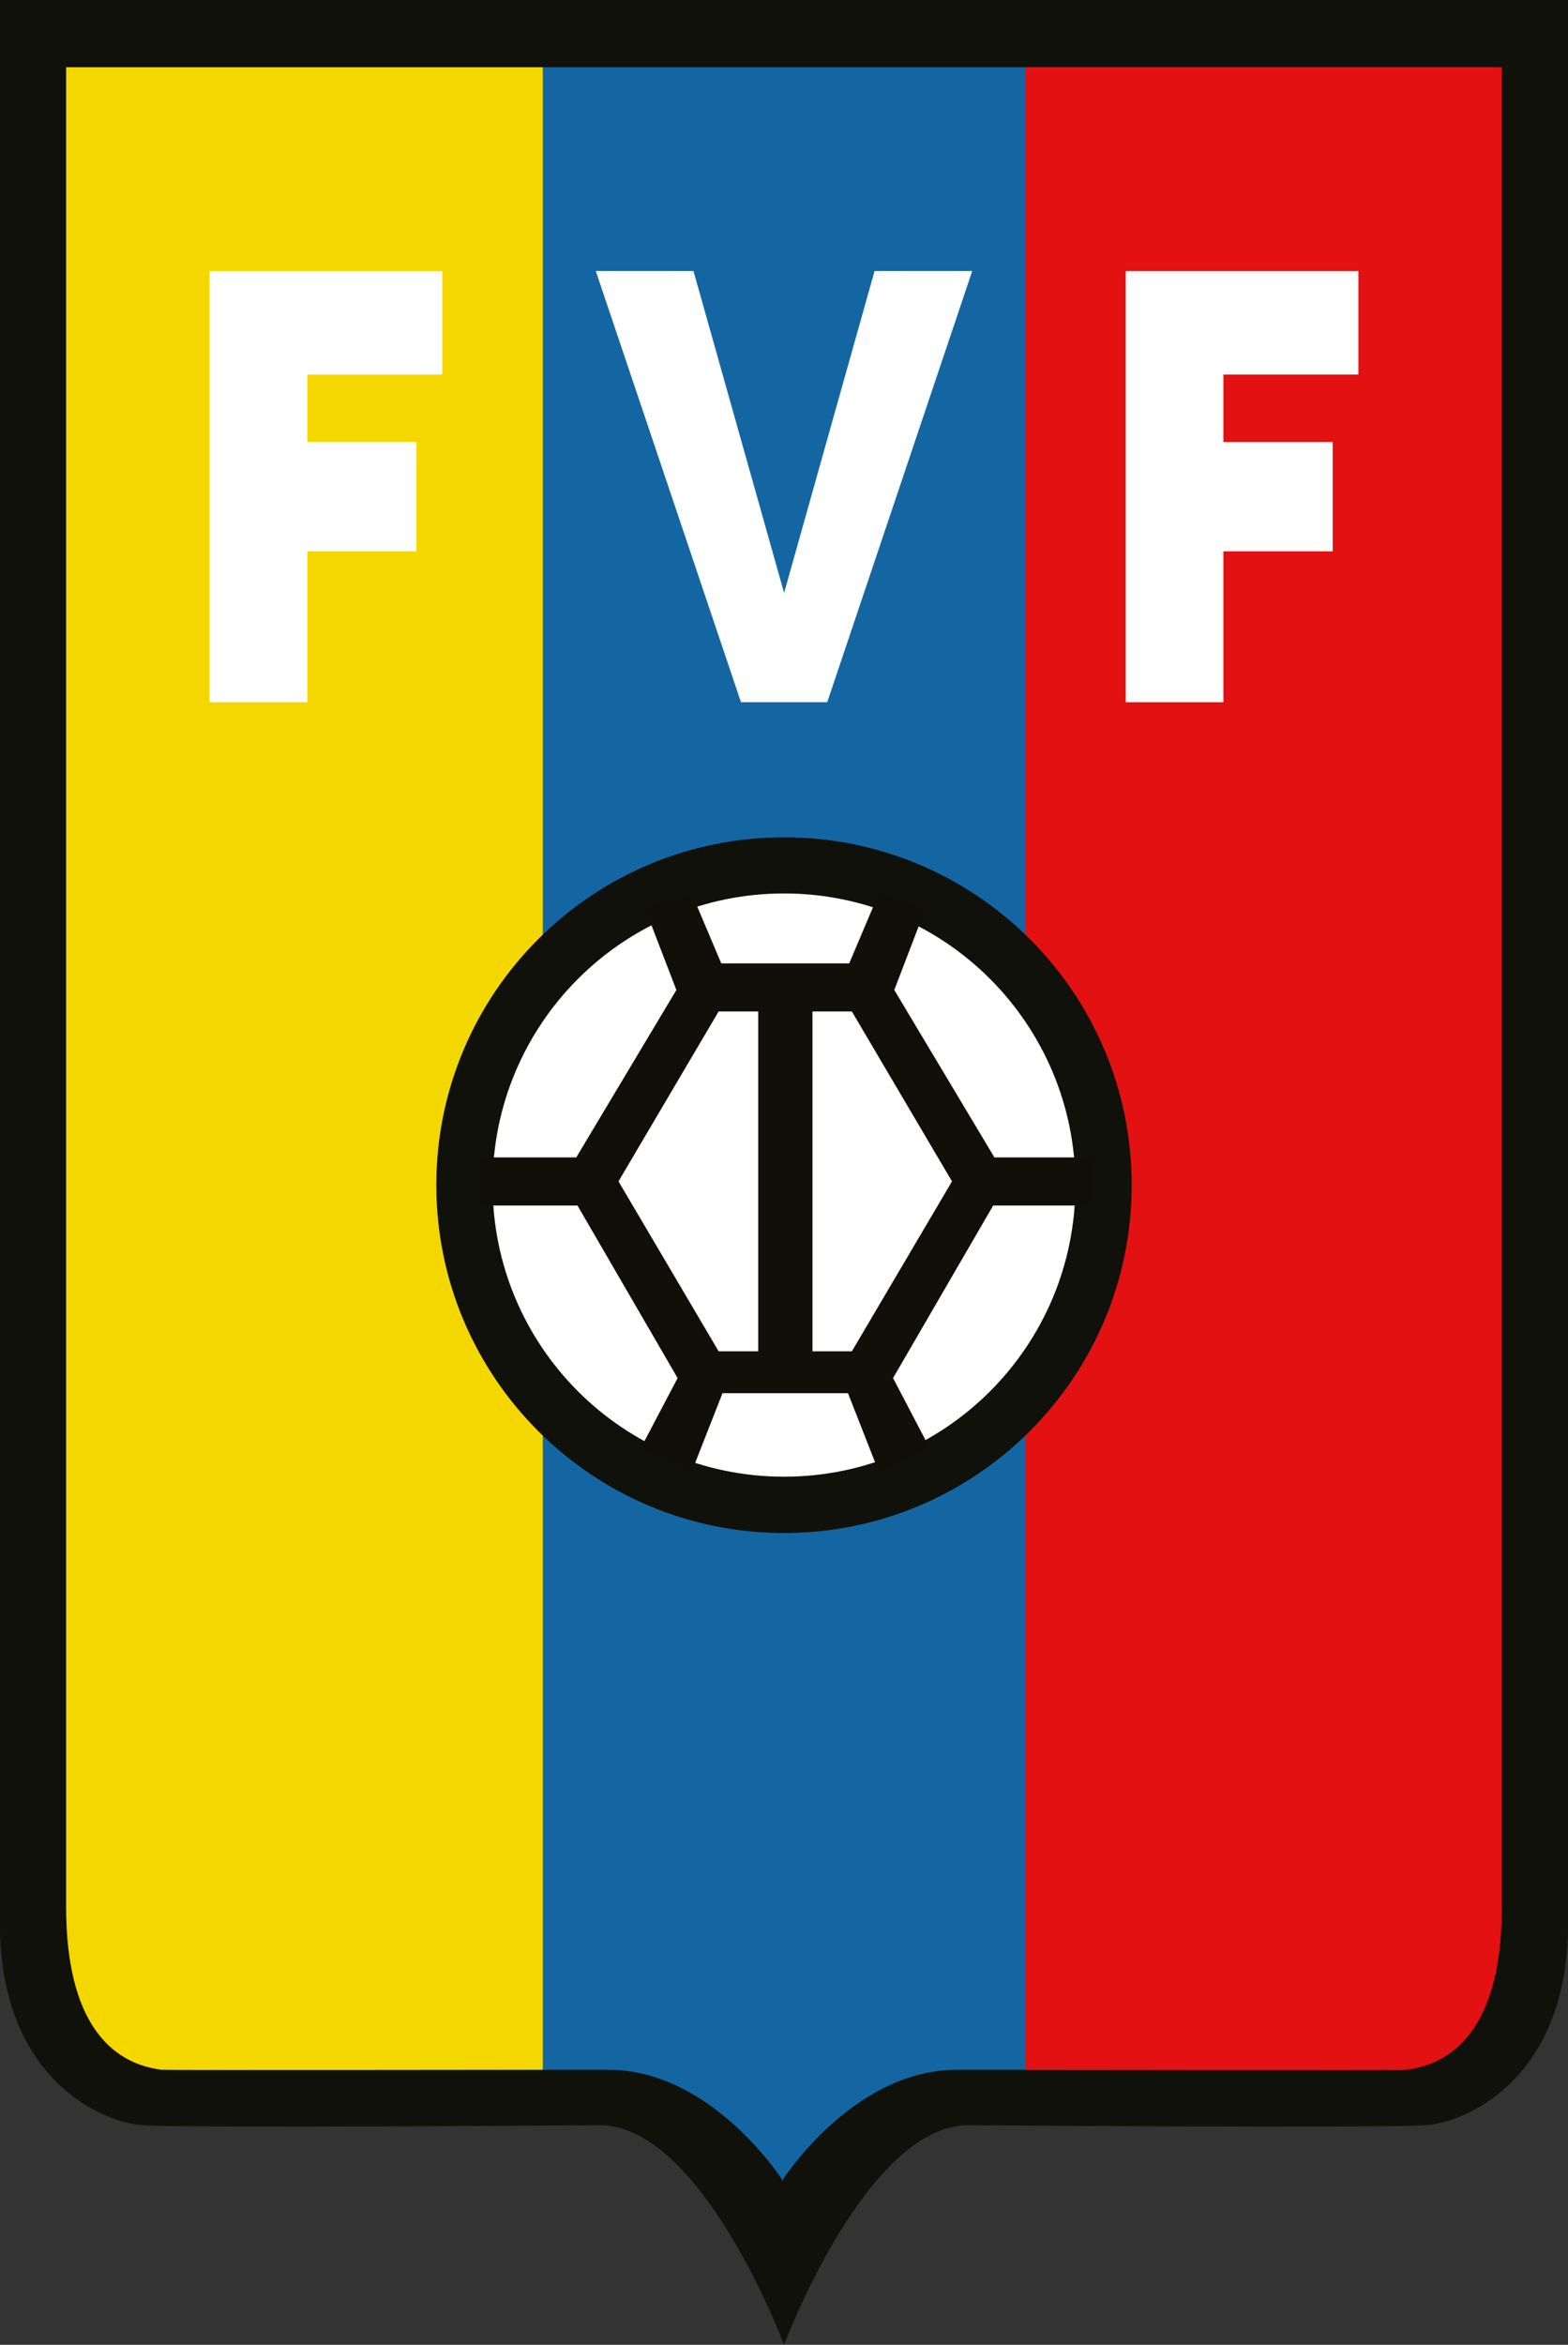
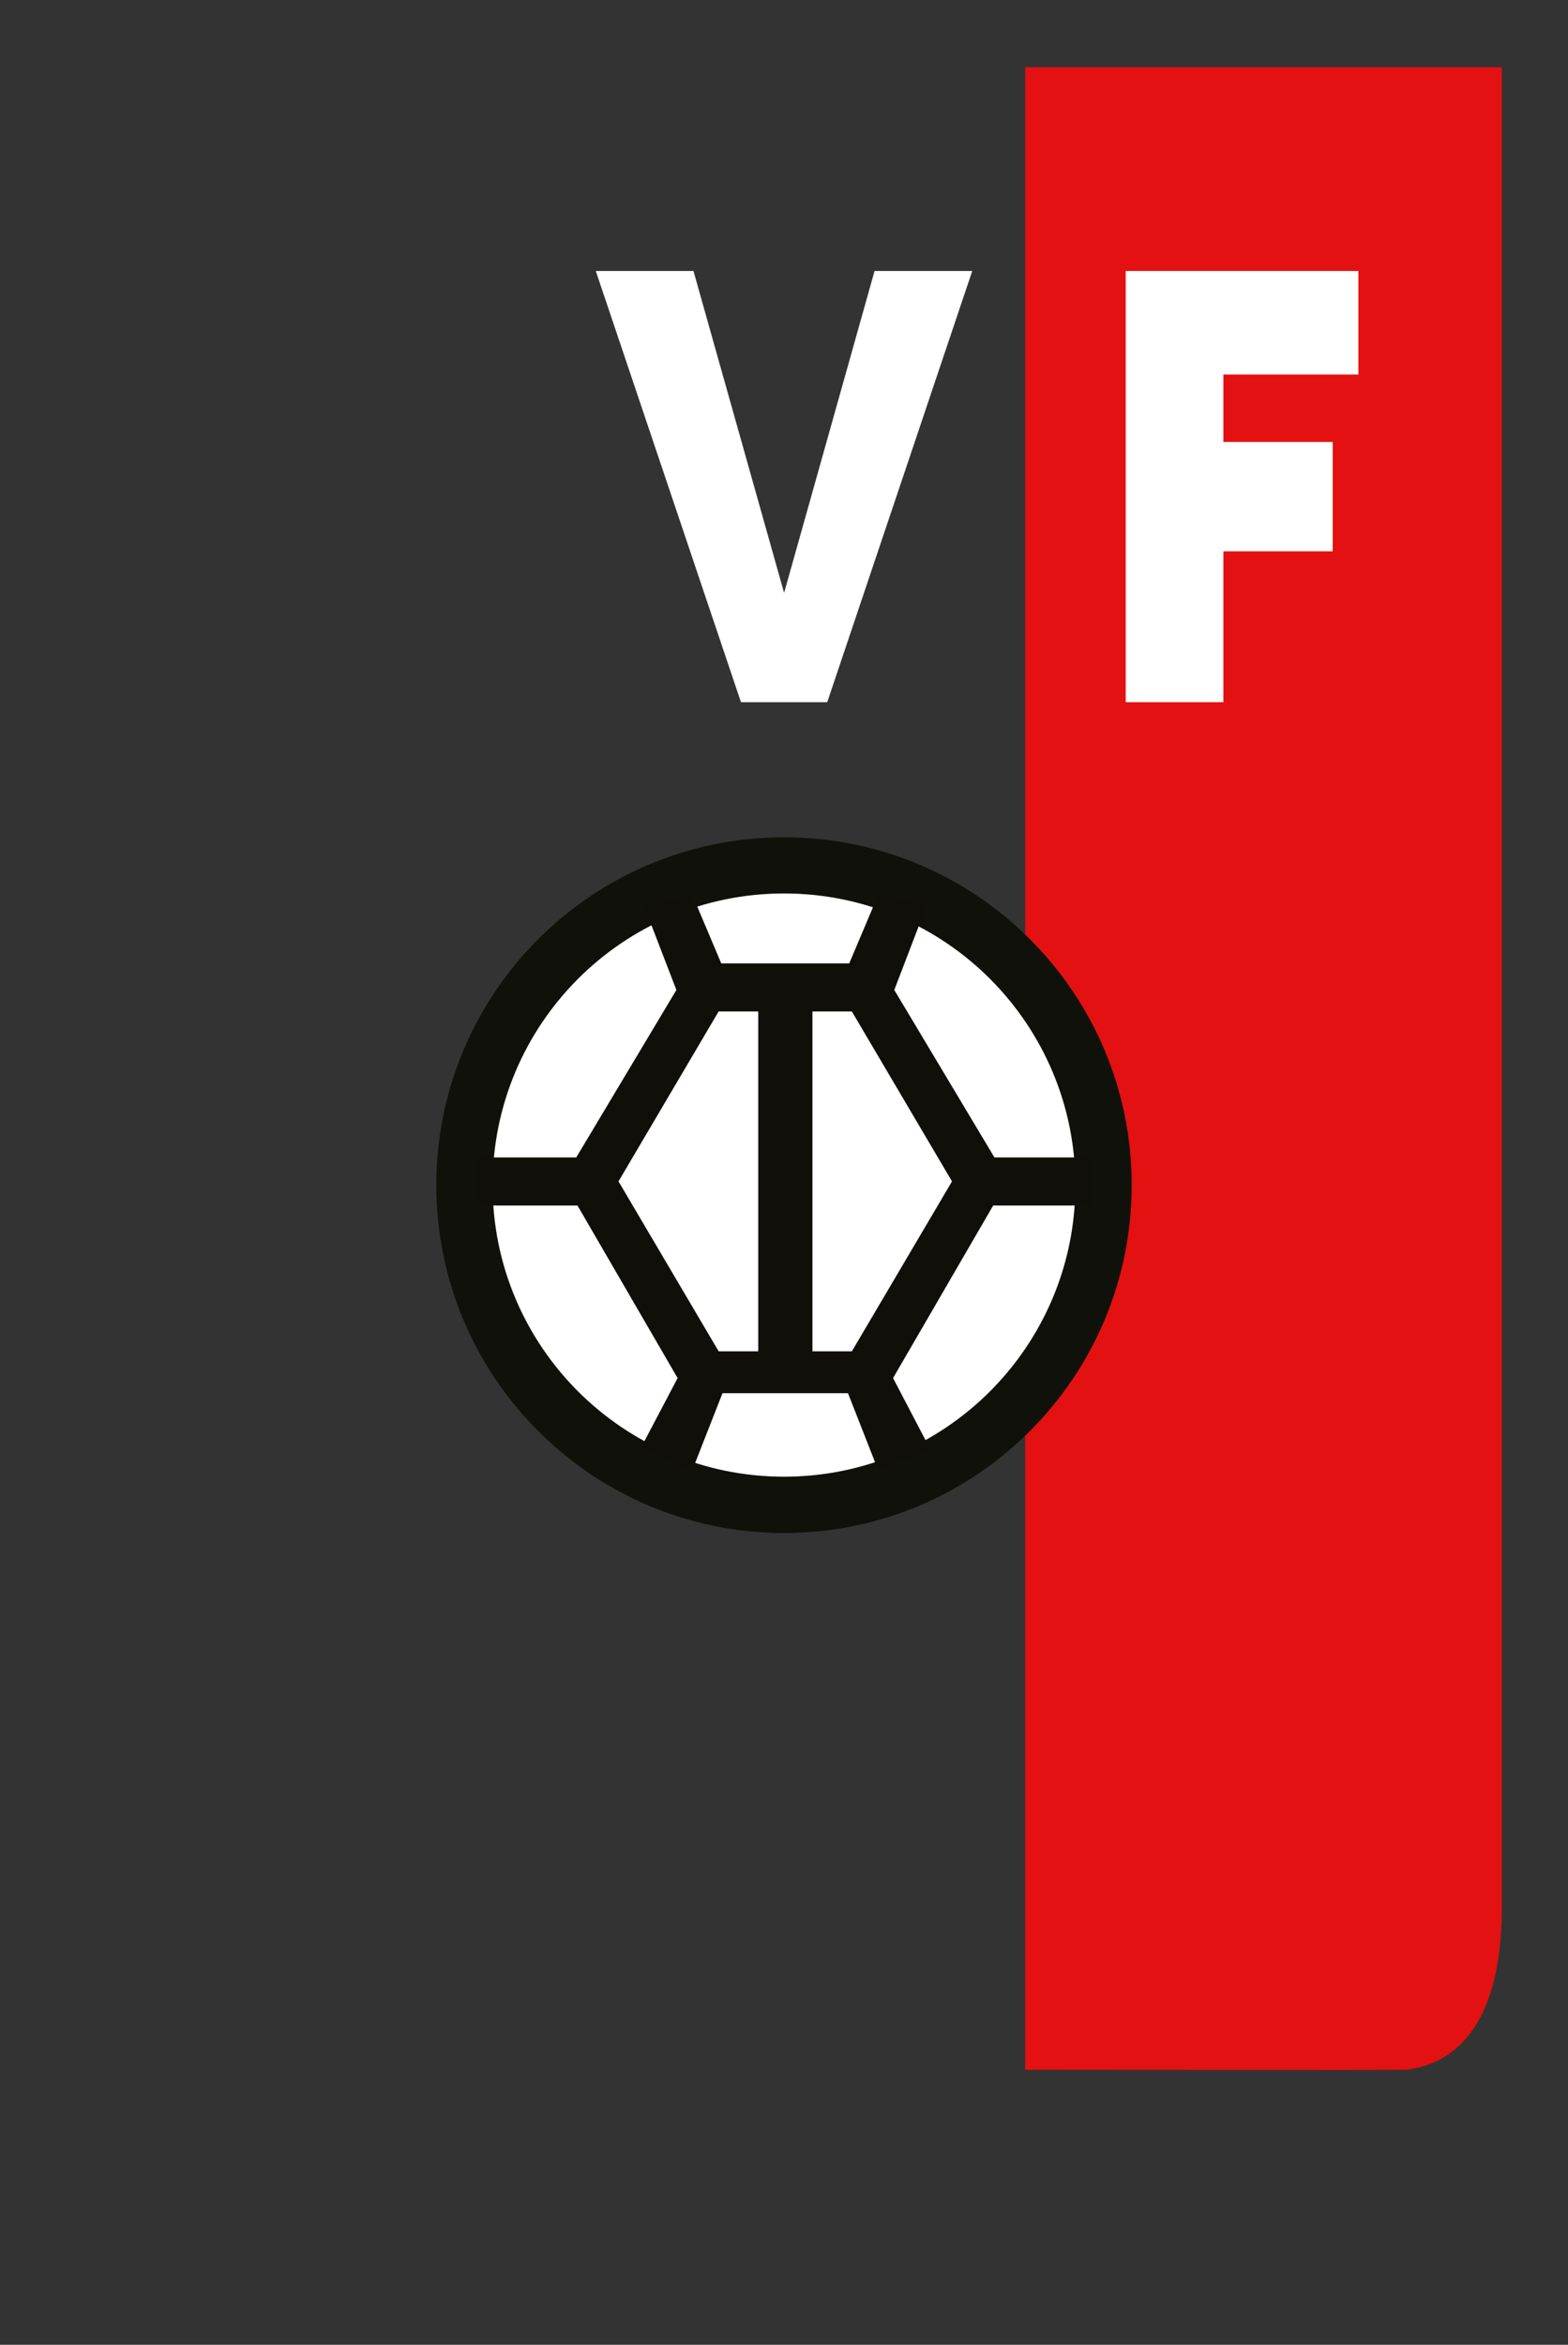
<svg xmlns="http://www.w3.org/2000/svg" xmlns:ns1="http://www.inkscape.org/namespaces/inkscape" xmlns:ns2="http://sodipodi.sourceforge.net/DTD/sodipodi-0.dtd" width="70.807mm" height="105.833mm" viewBox="0 0 70.807 105.833" version="1.1" id="svg20524" ns1:version="1.0.1 (3bc2e813f5, 2020-09-07)" ns2:docname="Federacion Venezolana de Futbol logo.svg">
  <rect x="0" y="0" width="70.807" height="105.833" fill="#333333" stroke="none" />
  <defs id="defs20518" />
  <ns2:namedview id="base" pagecolor="#ffffff" bordercolor="#666666" borderopacity="1.0" ns1:pageopacity="0.0" ns1:pageshadow="2" ns1:zoom="0.35" ns1:cx="31.77195" ns1:cy="-108.18007" ns1:document-units="mm" ns1:current-layer="layer1" ns1:document-rotation="0" showgrid="false" ns1:pagecheckerboard="true" ns1:window-width="1267" ns1:window-height="728" ns1:window-x="26" ns1:window-y="0" ns1:window-maximized="0" />
  <g ns1:label="Layer 1" ns1:groupmode="layer" id="layer1" transform="translate(-97.427,-176.789)">
-     <path style="clip-rule:nonzero;fill:#11110c;fill-opacity:1;fill-rule:evenodd;stroke:none;stroke-width:2.035" d="M 132.882,176.789 H 97.427 v 86.862 c 0,6.915 4.562,8.941 6.438,9.061 2.09,0.143 20.641,0 20.641,0 4.618,0 8.329,9.911 8.329,9.911 0,0 3.704,-9.911 8.329,-9.911 0,0 18.55,0.143 20.633,0 1.884,-0.119 6.438,-2.146 6.438,-9.061 v -86.862 z m 0,0" id="path15741" />
-     <path style="fill:#1466a3;fill-opacity:1;fill-rule:evenodd;stroke:none;stroke-width:2.035" d="M 132.787,179.825 H 100.415 v 83.039 c 0,6.557 4.284,7.344 4.284,7.344 h 20.188 c 4.387,0 7.439,4.332 7.852,4.944 v 0.08 c 0,0 0.017,-0.017 0.023,-0.04 0.017,0.023 0.023,0.04 0.023,0.04 v -0.08 c 0.414,-0.612 3.473,-4.944 7.852,-4.944 h 20.195 c 0,0 4.284,-0.787 4.284,-7.344 v -83.039 z m 0,0" id="path15745" />
-     <path style="fill:#f5d700;fill-opacity:1;fill-rule:evenodd;stroke:none;stroke-width:2.035" d="M 121.938,179.825 H 100.415 v 83.039 c 0,6.557 3.219,7.185 4.284,7.344 0.183,0.023 17.239,0 17.239,0 z m 0,0" id="path15747" />
    <path style="fill:#e31111;fill-opacity:1;fill-rule:evenodd;stroke:none;stroke-width:2.035" d="m 143.723,179.825 h 21.523 v 83.039 c 0,6.557 -3.219,7.185 -4.284,7.344 -0.183,0.023 -17.239,0 -17.239,0 z m 0,0" id="path15749" />
-     <path style="fill:#ffffff;fill-opacity:1;fill-rule:nonzero;stroke:none;stroke-width:2.035" d="m 106.893,189.021 h 10.507 v 4.673 h -6.096 v 3.044 h 4.928 v 4.936 h -4.928 v 6.811 h -4.411 z m 0,0" id="path15751" />
    <path style="fill:#ffffff;fill-opacity:1;fill-rule:nonzero;stroke:none;stroke-width:2.035" d="m 148.261,189.021 h 10.507 v 4.673 h -6.096 v 3.044 h 4.936 v 4.936 h -4.936 v 6.811 h -4.411 z m 0,0" id="path15753" />
    <path style="fill:#ffffff;fill-opacity:1;fill-rule:nonzero;stroke:none;stroke-width:2.035" d="m 136.92,189.021 -4.085,14.529 -4.093,-14.529 h -4.411 l 6.557,19.464 h 3.894 l 6.549,-19.464 z m 0,0" id="path15755" />
    <path style="fill:#11110c;fill-opacity:1;fill-rule:nonzero;stroke:none;stroke-width:2.035" d="m 148.532,230.278 c 0,8.671 -7.026,15.705 -15.697,15.705 -8.671,0 -15.705,-7.034 -15.705,-15.705 0,-8.671 7.034,-15.697 15.705,-15.697 8.671,0 15.697,7.026 15.697,15.697" id="path15757" />
    <path style="fill:#ffffff;fill-opacity:1;fill-rule:nonzero;stroke:none;stroke-width:2.035" d="m 145.988,230.278 c 0,7.272 -5.889,13.162 -13.154,13.162 -7.272,0 -13.162,-5.889 -13.162,-13.162 0,-7.264 5.889,-13.162 13.162,-13.162 7.264,0 13.154,5.897 13.154,13.162" id="path15759" />
    <path style="fill:#110f0a;fill-opacity:1;fill-rule:nonzero;stroke:none;stroke-width:2.035" d="m 135.895,237.781 h -1.78 v -15.339 h 1.78 l 4.522,7.67 z m -4.228,0 h -1.788 l -4.522,-7.67 4.522,-7.67 h 1.788 z m 10.666,-8.751 -4.522,-7.558 1.446,-3.775 -2.146,-0.58 -1.335,3.155 h -5.778 l -1.335,-3.155 -2.146,0.58 1.454,3.775 -4.522,7.558 h -4.467 v 2.17 h 4.522 l 4.522,7.789 -1.685,3.203 2.321,1.025 1.391,-3.545 h 5.667 l 1.391,3.545 2.321,-1.025 -1.677,-3.203 4.522,-7.789 h 4.522 v -2.17 z m 0,0" id="path15761" />
  </g>
</svg>